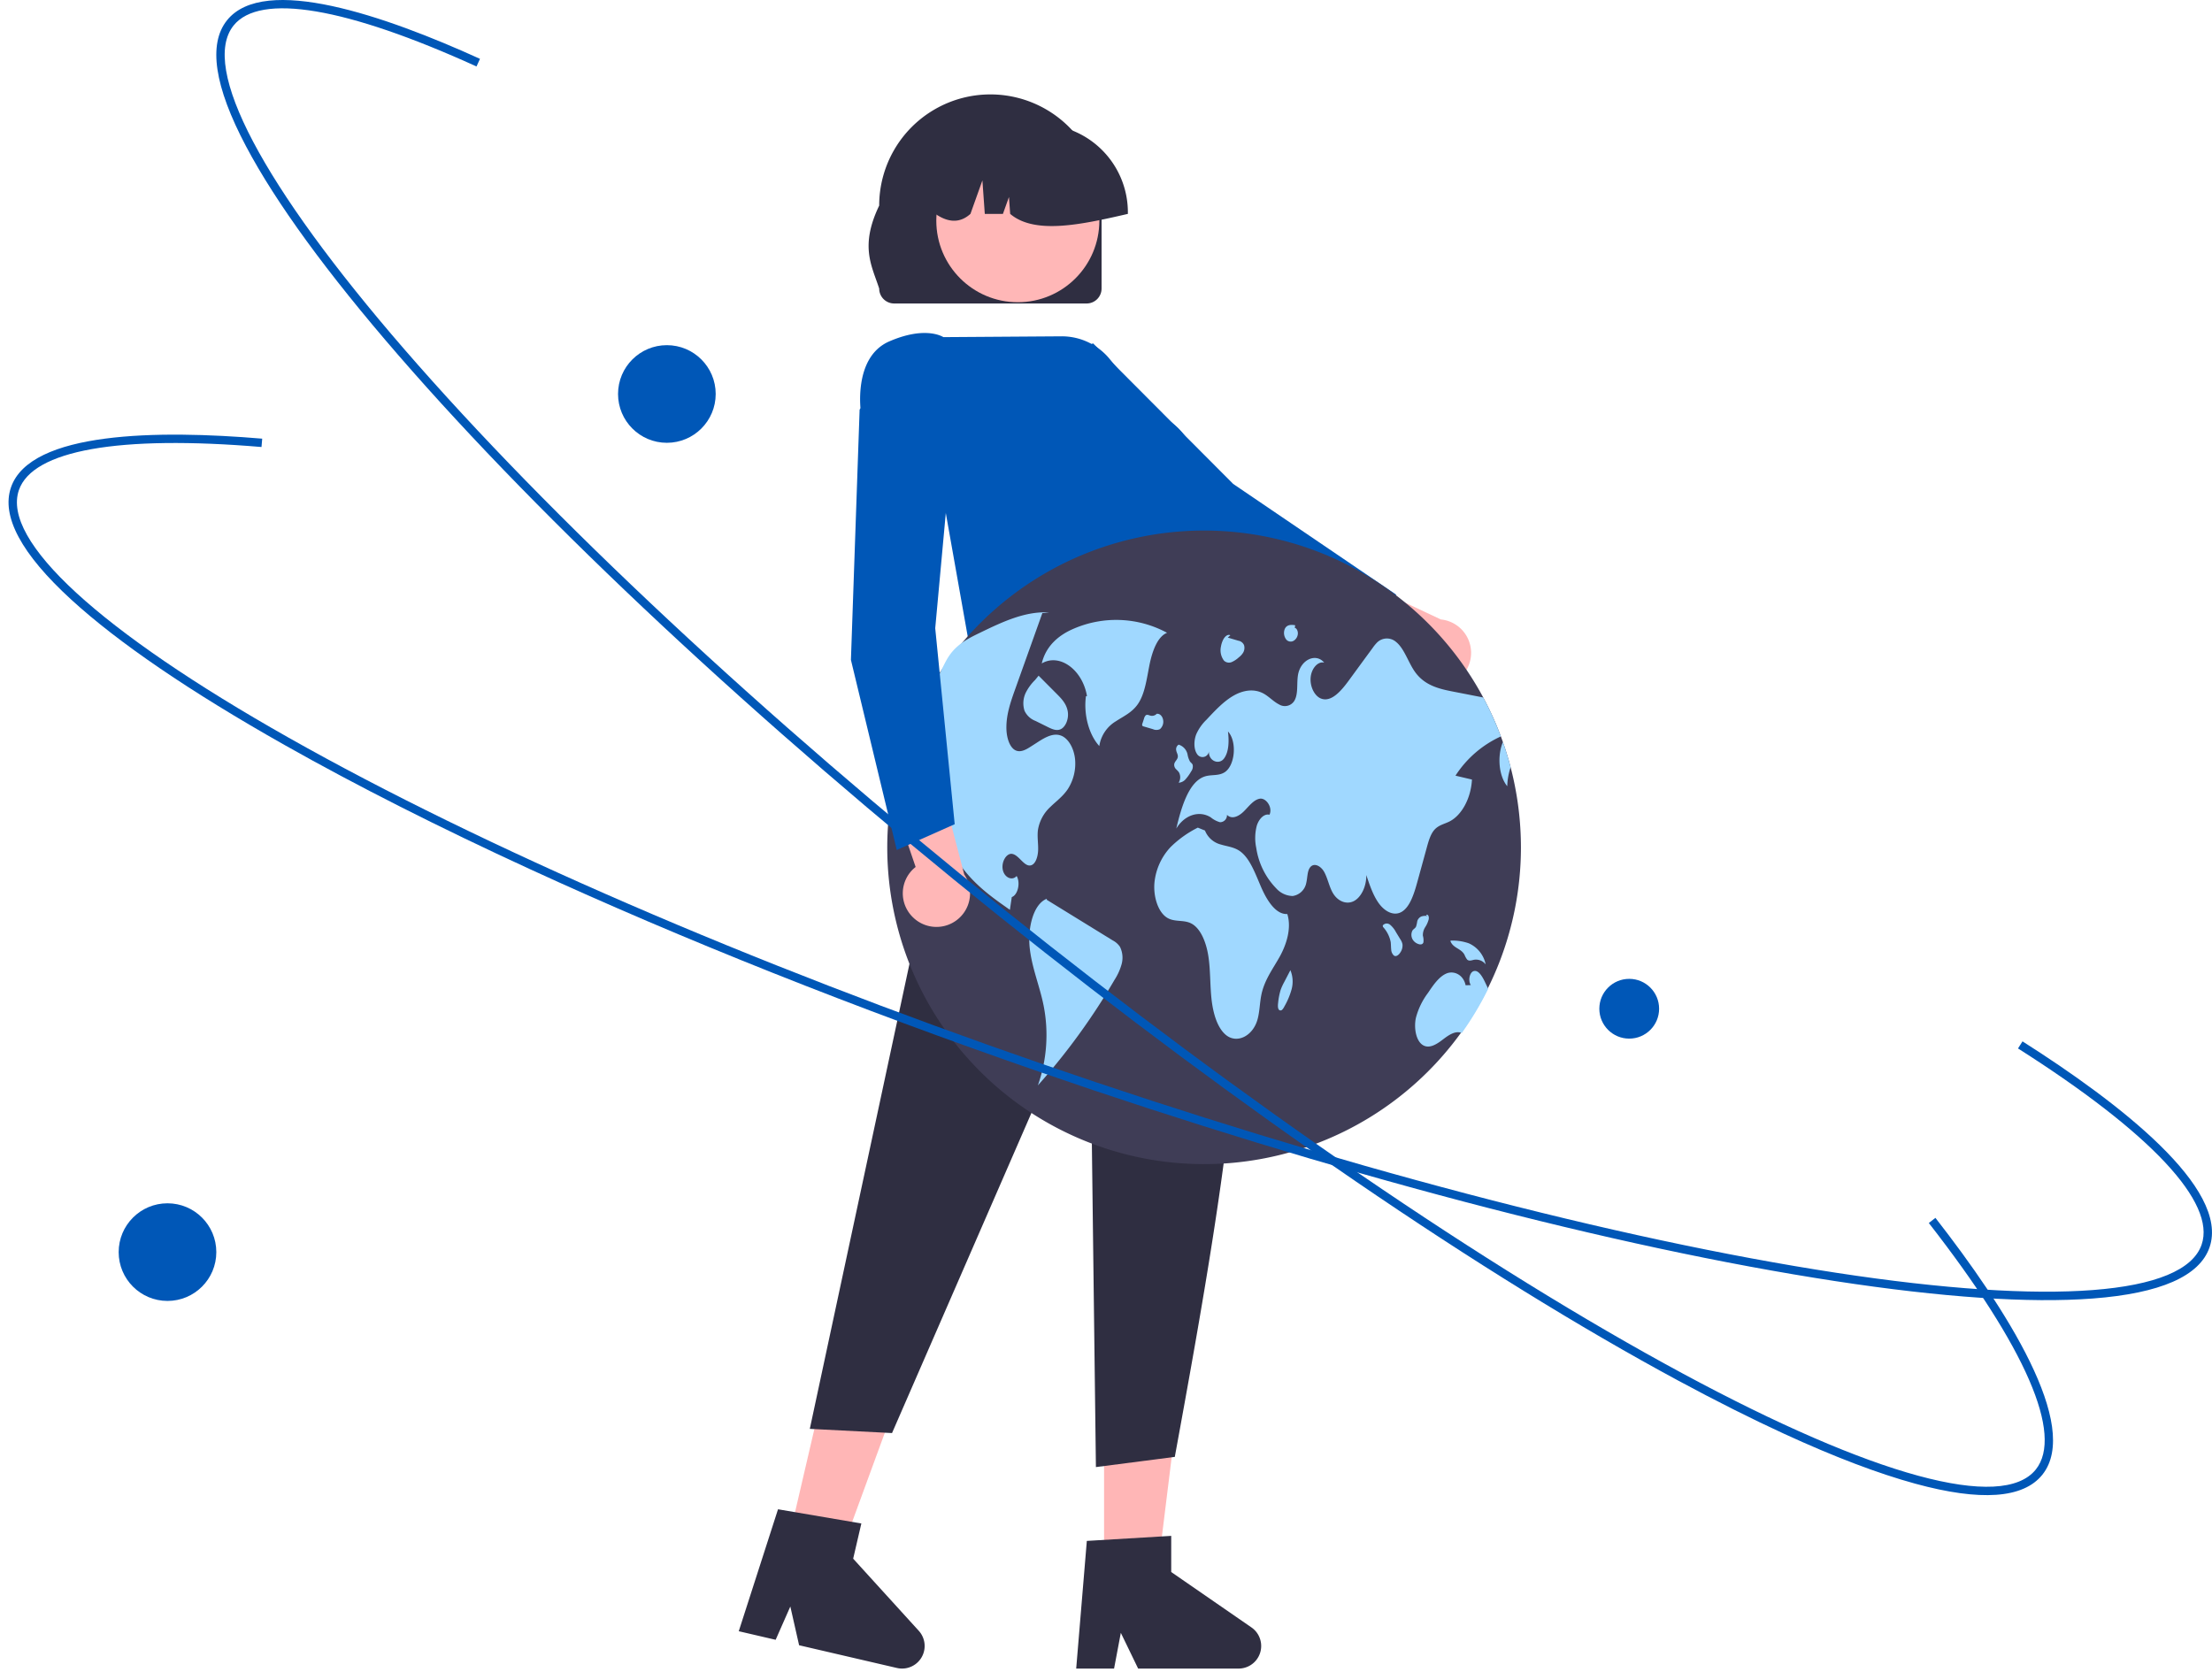
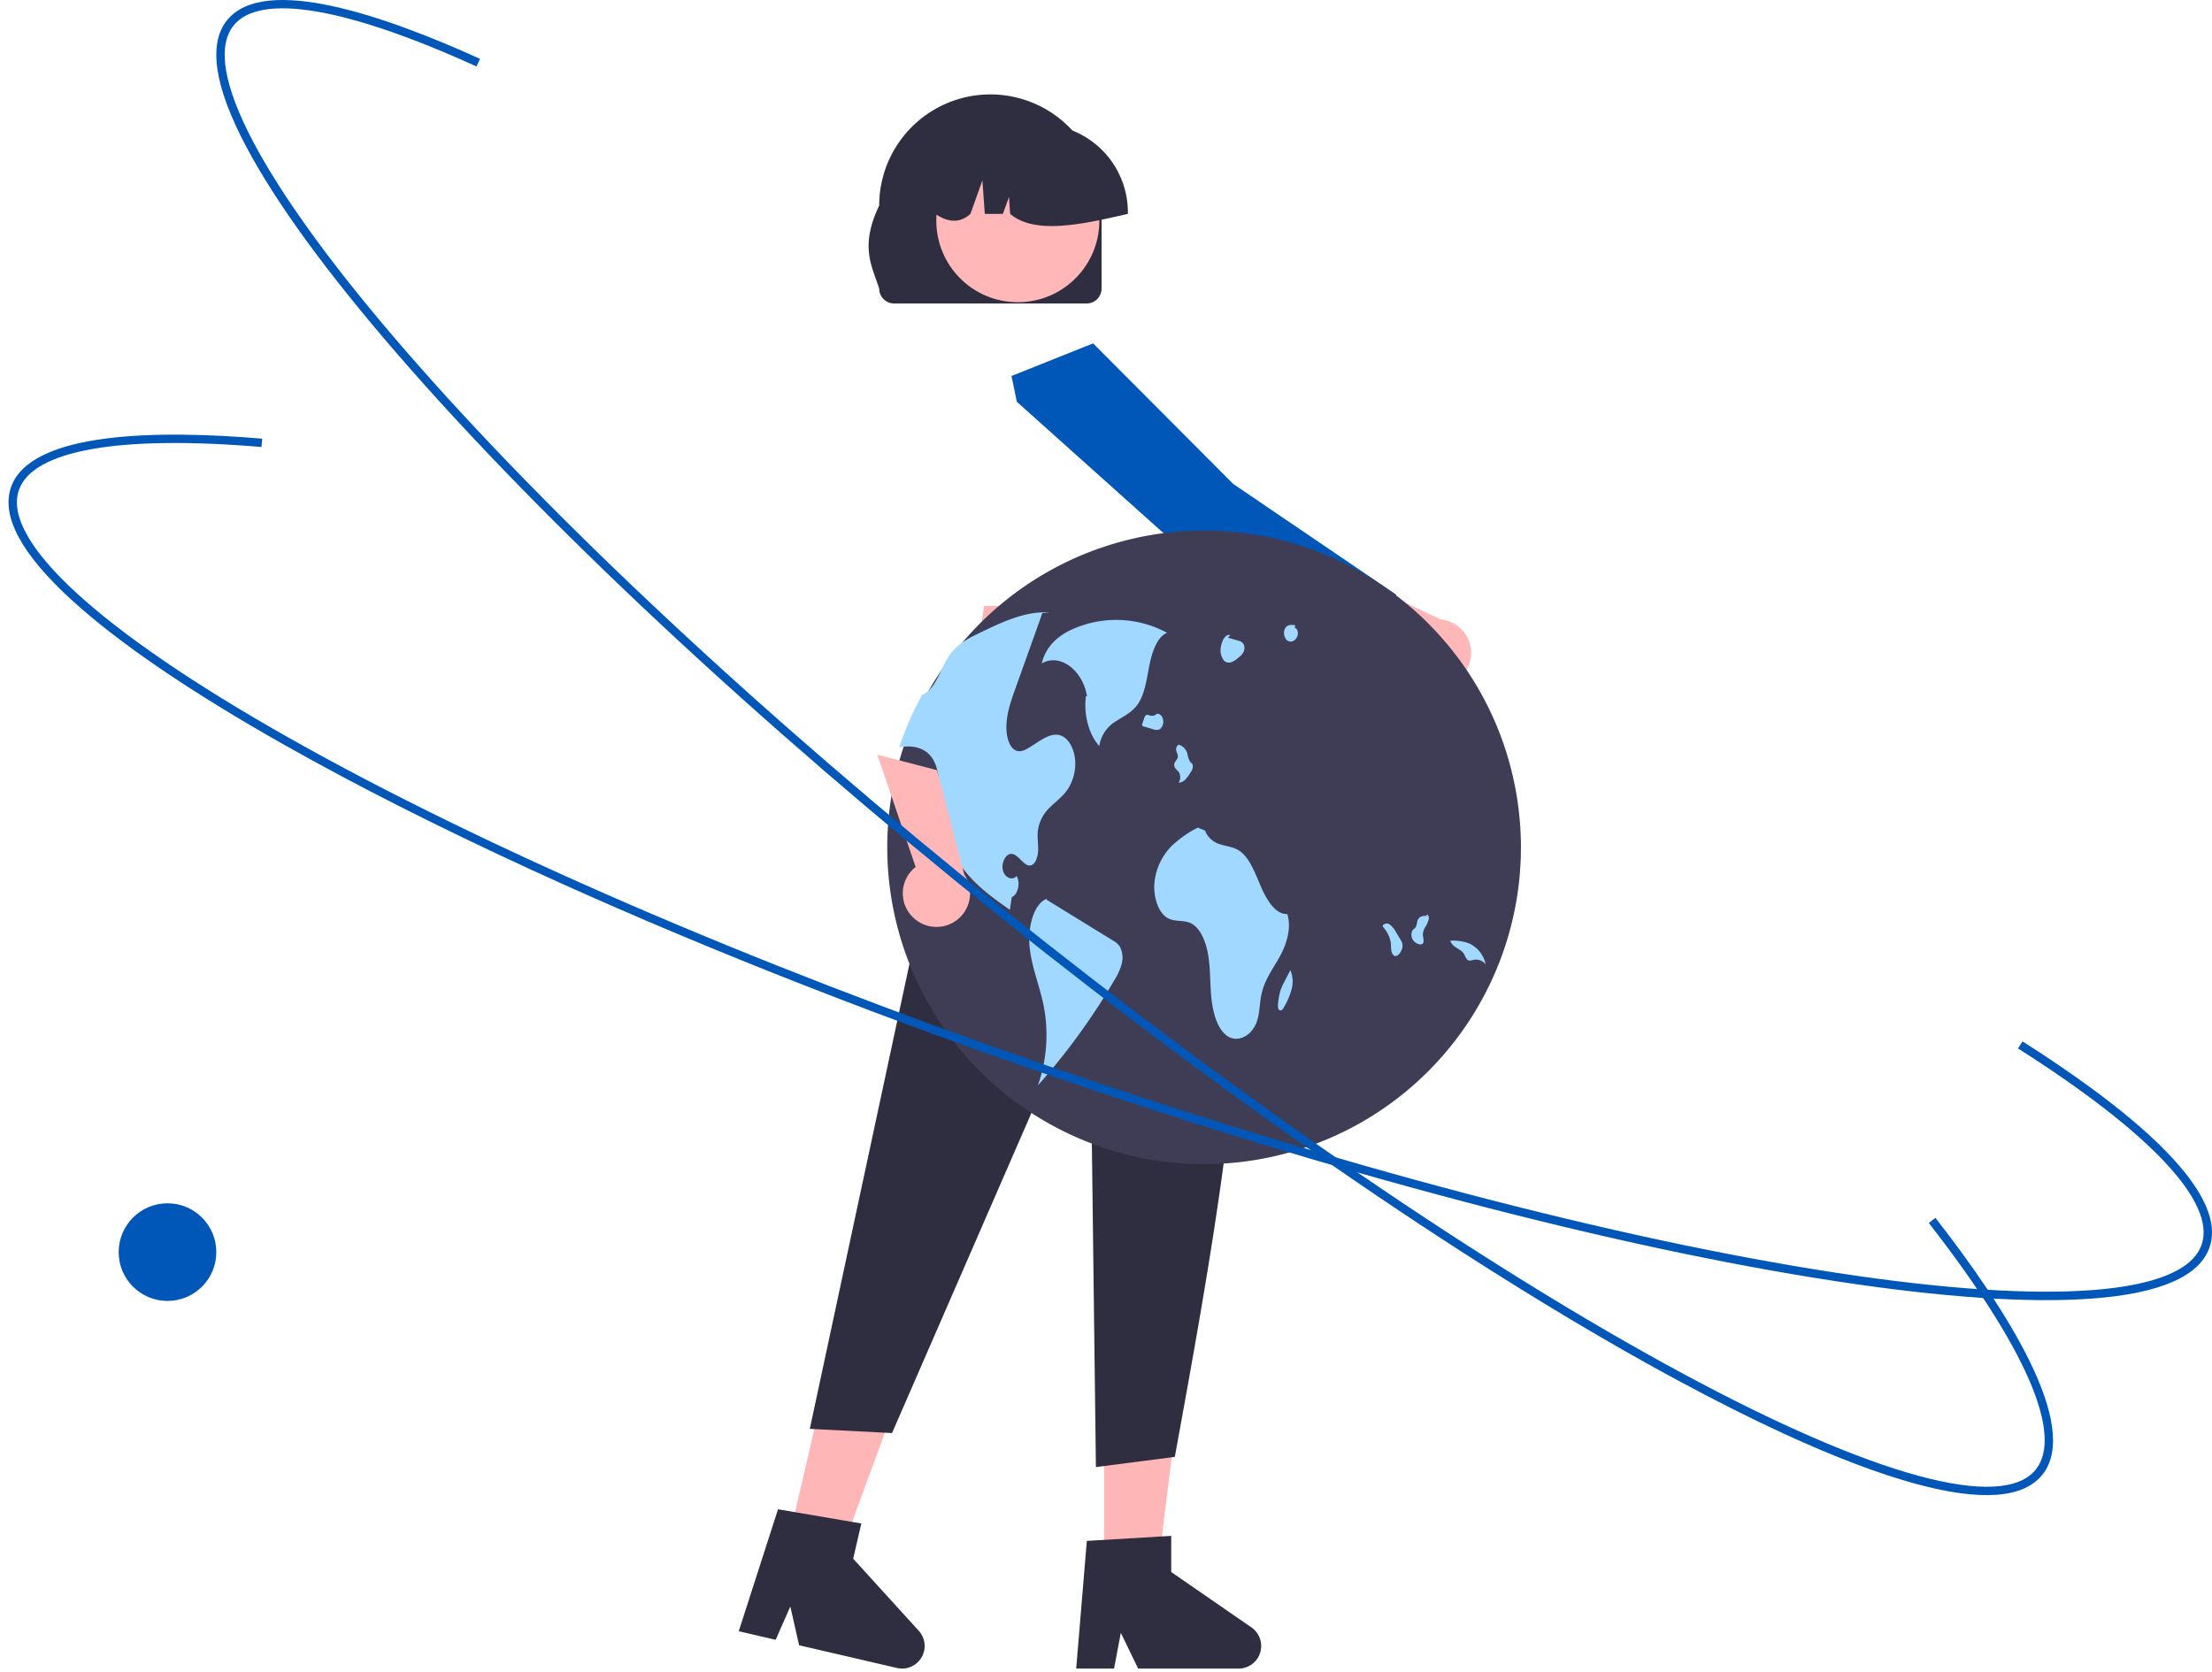
<svg xmlns="http://www.w3.org/2000/svg" width="792.086" height="598.836">
  <path data-name="Path 2996" d="M516.399 245.733a11.965 11.965 0 0 1-13.667-12.232l-39.678-15.247 17.965-12.851 34.924 16.45a12.026 12.026 0 0 1 .455 23.88Z" fill="#ffb7b7" />
  <path data-name="Path 2997" d="m493.726 234.794 6.195-21.852-.305-.208-58.03-39.42-50.163-50.333-29.221 11.675 1.919 9.249.125.113 66.695 59.738.062.03Z" fill="#0057b7" />
  <path fill="#ffb6b6" d="m434.278 284.709-89.809-12.589 7.905-55.107h66.118l15.786 67.696zM281.679 554.553l18.423 4.281 25.279-69.021-27.189-6.318-16.513 71.058z" />
  <path d="m264.538 584.213 13.211 3.07 5.257-11.925 3.141 13.877 35.04 8.142A8.087 8.087 0 0 0 329 584.06l-23.491-25.828 2.93-12.61-29.84-5.083Z" fill="#2f2e41" />
  <path fill="#ffb6b6" d="M395.352 564.819h18.913l9.001-72.952h-27.914v72.952z" />
  <path d="M385.37 597.59h13.563l2.42-12.806 6.201 12.805h35.974a8.087 8.087 0 0 0 4.595-14.74l-28.727-19.841v-12.946l-30.217 1.803ZM343.334 262.77l87.829-6.987c25.917 60.542 9.438 157.191-10.48 265.99l-28.25 3.653-2.19-174.828-70.818 162.642-29.442-1.505Z" fill="#2f2e41" />
  <path data-name="Path 3002" d="M394.458 103.344V73.63a39.816 39.816 0 1 0-79.632 0c-7.017 14.624-2.627 21.576 0 29.714a5.355 5.355 0 0 0 5.346 5.346h68.937a5.355 5.355 0 0 0 5.349-5.346Z" fill="#2f2e41" />
  <circle data-name="Ellipse 572" cx="364.468" cy="79.05" r="29.192" fill="#ffb7b7" />
  <path data-name="Path 3003" d="M403.877 76.007a31.531 31.531 0 0 0-31.496-31.496h-5.943a31.531 31.531 0 0 0-31.496 31.496v.594c4.451 3.043 8.676 3.488 12.56 0l4.283-11.994.856 11.994h6.492l2.164-6.05.433 6.05c8.768 7.468 25.348 3.89 42.147 0Z" fill="#2f2e41" />
-   <path data-name="Path 3004" d="m347.446 233.12 74.325-2.829 4.154-48.623c3.204-8.9 3.256-16.548.154-22.713a22.736 22.736 0 0 0-12.551-10.849l-16.264-19.643a22.136 22.136 0 0 0-17.183-8.011l-42.26.289c-1.018-.613-7.196-3.753-19.382 1.527-13.216 5.728-10.147 25.628-10.114 25.828l.03.187.146.127 28.107 23.675Z" fill="#0057b7" />
  <path d="M544.626 303.695a113.455 113.455 0 1 1-7.183-39.952c.247.667.488 1.333.723 2.005v.007q1.57 4.435 2.767 9.036a114.226 114.226 0 0 1 3.693 28.904Z" fill="#3f3d56" />
  <path d="M417.91 226.632a38.323 38.323 0 0 0-33.644-1.376c-4.704 2.047-9.658 5.72-11.227 12.351 6.347-3.746 14.563 2.172 16.196 11.666l-.381.105c-.863 6.576 1.063 13.735 4.79 17.813a12.528 12.528 0 0 1 6.014-8.919c2.74-1.8 5.77-3.108 7.86-6.203 2.479-3.67 3.108-9.032 4.093-13.924s2.852-10.15 6.299-11.513Z" fill="#a0d8ff" />
  <path d="M382.383 282.59c-1.758 2.64-4.106 4.296-6.212 6.358a14.3 14.3 0 0 0-4.518 8.446c-.267 2.297.146 4.632.089 6.954-.057 2.323-.832 4.937-2.412 5.515-2.494.9-4.397-3.732-6.96-4.055-2.038-.254-3.872 2.95-3.281 5.73s3.363 4.01 4.955 2.195c1.44 2.418.426 6.803-1.738 7.545-.229 1.523-.457 3.04-.68 4.563-5.47-3.827-10.996-7.716-15.647-13.32a40.429 40.429 0 0 1-9.214-21.777c-.603-6.441.292-13.808-2.665-18.764-2.367-3.966-6.428-4.842-10.083-4.594-.667.044-1.34.12-2.005.203a112.97 112.97 0 0 1 8.179-18.72 8.013 8.013 0 0 0 2.05-1.275c3.4-2.887 4.911-8.732 7.671-12.774q.267-.39.552-.761c2.824-3.687 6.606-5.584 10.261-7.348 8.09-3.928 16.416-7.907 24.957-7.361l-2.43.235q-4.255 11.916-8.516 23.833-.647 1.828-1.307 3.662c-1.612 4.518-3.275 9.328-3.027 14.385.146 2.995 1.187 6.193 3.166 7.221 1.847.952 3.865-.215 5.648-1.37.755-.483 1.504-.965 2.259-1.453 2.71-1.745 5.71-3.535 8.573-2.367 2.62 1.066 4.556 4.626 4.924 8.465a16.923 16.923 0 0 1-2.589 10.629ZM398.498 336.83l-23.74-14.618.134-.346c-4.92 1.874-6.963 10.62-6.15 17.773s3.57 13.546 4.963 20.515a54.454 54.454 0 0 1-2.053 28.573 234.006 234.006 0 0 0 27.49-37.879 20.265 20.265 0 0 0 2.486-5.513 8.771 8.771 0 0 0-.582-6.239 6.945 6.945 0 0 0-2.548-2.267Z" fill="#a0d8ff" />
-   <path d="M367.266 248.185a8.75 8.75 0 0 0-.4 6.364 7.054 7.054 0 0 0 3.94 3.65l4.373 2.167c1.454.721 3.022 1.45 4.505.856 1.789-.715 3.029-3.52 2.708-6.123-.341-2.77-2.088-4.675-3.702-6.298l-6.78-6.812-1.274 1.56a17.01 17.01 0 0 0-3.37 4.636ZM521.185 277.799l5.902 1.39c-.343 6.643-3.636 12.792-8.053 15.02-1.84.926-3.89 1.268-5.412 3-1.377 1.574-2.075 4.024-2.716 6.365l-3.37 12.26c-1.205 4.404-2.754 9.296-5.888 10.882-2.691 1.365-5.769-.304-7.837-3.103-2.069-2.798-3.332-6.56-4.556-10.229.076 3.998-1.783 7.92-4.417 9.31-2.64 1.389-5.85.133-7.614-2.97-1.27-2.228-1.796-5.166-3.04-7.425-1.244-2.259-3.852-3.553-5.21-1.434-.894 1.409-.78 3.566-1.224 5.356a5.816 5.816 0 0 1-4.861 4.677 8.105 8.105 0 0 1-5.819-2.66 26.358 26.358 0 0 1-7.227-14.575 17.388 17.388 0 0 1 .203-7.97c.78-2.468 2.665-4.372 4.537-3.902 1.23-2.602-1.2-6.054-3.389-5.75-2.195.305-3.915 2.66-5.717 4.468-1.796 1.808-4.309 3.122-6.117 1.326a2.481 2.481 0 0 1-2.324 2.63q-.098.005-.195.003a8.998 8.998 0 0 1-3.281-1.738c-4.144-2.583-9.404-.87-12.348 4.016 1.84-7.83 4.537-16.815 10.19-18.656 2.31-.755 4.83-.133 7.012-1.44 3.865-2.316 4.645-11.067 1.307-14.677.426 3.414.343 7.399-1.459 9.734s-5.584.812-5.356-2.64a2.313 2.313 0 0 1-4.302.914c-1.2-1.828-1.098-4.816-.247-7a16.486 16.486 0 0 1 3.7-5.253c3.013-3.23 6.072-6.498 9.562-8.529 3.496-2.03 7.532-2.716 11.035-.698 1.846 1.066 3.47 2.843 5.355 3.782a3.969 3.969 0 0 0 5.465-1.28q.032-.05.062-.103c1.403-2.462.743-6.117 1.263-9.195.933-5.438 6.371-7.982 9.385-4.39-2.252-.578-4.581 2.087-4.86 5.317-.286 3.23 1.345 6.491 3.528 7.468 3.667 1.625 7.259-2.462 10.032-6.244q4.34-5.94 8.693-11.872a14.345 14.345 0 0 1 1.555-1.891 5.002 5.002 0 0 1 6.834-.14c2.932 2.393 4.309 7.298 6.714 10.673 3.49 4.906 8.712 6.099 13.573 7.05q5.435 1.057 10.876 2.126a112.696 112.696 0 0 1 6.314 13.941 38.211 38.211 0 0 0-16.258 14.056ZM540.933 274.79a22.872 22.872 0 0 0-1.206 6.797c-3.11-3.795-3.604-10.908-1.56-15.832q1.57 4.435 2.766 9.036ZM532.9 354.148a113.768 113.768 0 0 1-9.456 15.82c-2.284-.978-4.74.767-6.878 2.405-2.234 1.713-4.918 3.382-7.209 1.82-2.341-1.598-3.096-6.072-2.354-9.62a25.632 25.632 0 0 1 4.391-9.035c1.904-2.843 3.94-5.794 6.587-6.898 2.652-1.104 6.06.457 6.834 4.226l1.878-.063c-1.053-1.447-.5-4.442.914-4.969 1.631-.615 3.046 1.625 4.01 3.605.432.894.87 1.795 1.282 2.71Z" fill="#a0d8ff" />
  <path d="M460.963 327.345c-4.038.254-7.236-4.716-9.36-9.605s-4.065-10.481-7.707-12.97c-2.082-1.422-4.455-1.617-6.713-2.306a8.311 8.311 0 0 1-5.7-5.019l-2.56-1.034a38.461 38.461 0 0 0-9.724 6.933 21.732 21.732 0 0 0-5.794 12.666c-.49 5.126 1.317 10.842 4.693 12.768 2.667 1.521 5.772.562 8.474 1.955 3.375 1.74 5.38 6.796 6.138 11.788s.566 10.18 1.11 15.227 2.038 10.302 5.133 12.889c3.874 3.237 9.558.547 11.296-5.346.853-2.89.823-6.153 1.46-9.153 1.124-5.285 4.154-9.205 6.557-13.54s4.295-10.222 2.697-15.253ZM421.069 275.419a10.773 10.773 0 0 1 1.051 1.116 3.667 3.667 0 0 1-.065 3.786 3.523 3.523 0 0 0 2.523-1.282 16.216 16.216 0 0 0 1.934-2.725 2.97 2.97 0 0 0 .57-2.376c-.19-.545-.64-.777-.957-1.186a8.059 8.059 0 0 1-.885-2.57 4.635 4.635 0 0 0-3.359-3.54l.202.039a1.92 1.92 0 0 0-.898 2.044c.122.792.63 1.45.58 2.257-.073 1.161-1.233 1.706-1.305 2.868a2.217 2.217 0 0 0 .609 1.569ZM414.152 255.684l.018-.004a3.241 3.241 0 0 0 .344-.367Z" fill="#a0d8ff" />
  <path d="M415.362 261.135a3.52 3.52 0 0 0 1.096-3.49c-.293-1.32-1.331-2.209-2.288-1.965a2.333 2.333 0 0 1-2.17.639c-.591-.152-1.241-.545-1.755-.099a2.657 2.657 0 0 0-.598 1.167l-.57 1.75a1.104 1.104 0 0 0-.067.663.562.562 0 0 0 .43.343l3.421 1.008a2.947 2.947 0 0 0 2.501-.016ZM501.434 336.392l-1.58-2.588a8.648 8.648 0 0 0-2.084-2.616 1.846 1.846 0 0 0-2.6.23l-.028.033.064.493a11.13 11.13 0 0 1 2.777 5.418c.12.882.078 1.795.184 2.68a3.126 3.126 0 0 0 .976 2.186c.83.555 1.804-.263 2.395-1.26a4.34 4.34 0 0 0 .672-2.763 4.844 4.844 0 0 0-.776-1.813ZM509.702 337.515a5.975 5.975 0 0 0-.193-2.409 5.288 5.288 0 0 1 .805-2.998 9.747 9.747 0 0 0 1.254-2.749 2.3 2.3 0 0 0-.06-1.346c-.175-.392-.597-.57-.84-.26l.519.333a4.723 4.723 0 0 0-2.105.102 2.605 2.605 0 0 0-1.595 1.799 11.13 11.13 0 0 1-.419 1.866c-.309.636-.908.847-1.284 1.405a3.36 3.36 0 0 0 .053 3.193 3.727 3.727 0 0 0 2.108 1.658c.633.227 1.467.24 1.757-.594ZM524.425 341.958a7.242 7.242 0 0 0 .912 1.674c.705.71 1.663.274 2.518.101a4.353 4.353 0 0 1 4.142 1.661 10.541 10.541 0 0 0-6.063-7.564 17.811 17.811 0 0 0-6.235-.975l-.362.093c.922 2.686 3.82 2.626 5.088 5.01ZM462.067 347.451l.005.012.106-.203Z" fill="#a0d8ff" />
  <path d="M459.833 351.774a19.844 19.844 0 0 0-1.253 2.753 23.963 23.963 0 0 0-.908 4.71c-.113.908-.148 2.067.42 2.51a.807.807 0 0 0 1.056-.144 4.173 4.173 0 0 0 .765-1.137 26.195 26.195 0 0 0 2.582-6.13 10.666 10.666 0 0 0-.423-6.873l-2.239 4.311ZM438.286 236.593a2.543 2.543 0 0 0 2.74.535 9.05 9.05 0 0 0 2.58-1.704 6.068 6.068 0 0 0 1.562-1.705 3.459 3.459 0 0 0 .32-2.634 2.676 2.676 0 0 0-2.04-1.614l-3.796-1.126.915-.825c-.941-.505-1.983.433-2.572 1.594a8.582 8.582 0 0 0-.781 2.404 6.17 6.17 0 0 0 1.072 5.075ZM460.629 229.092a2.09 2.09 0 0 0 2.849.232 3.185 3.185 0 0 0 1.26-2.27c.09-.995-.402-2.102-1.105-2.188l.16-.932c-1.354-.244-3.02-.293-3.746 1.351a3.86 3.86 0 0 0 .582 3.807Z" fill="#a0d8ff" />
  <path data-name="Path 3011" d="M327.247 328.837a11.965 11.965 0 0 1 .63-18.33l-13.726-40.229 21.384 5.555 9.746 37.349a12.026 12.026 0 0 1-18.04 15.656Z" fill="#ffb7b7" />
-   <path data-name="Path 3012" d="m321.115 304.423 20.748-9.246-6.97-70.177 6.491-70.764-27.701-14.95-5.87 7.4v.169l-3.109 89.482.017.068Z" fill="#0057b7" />
  <path d="M638.954 513.546q-17.597-8.092-37.962-19.069c-70.22-37.855-156.569-96.91-243.14-166.284C271.28 258.82 194.828 187.413 142.58 127.13 117.13 97.764 98.797 72.615 88.092 52.38 76.758 30.96 74.472 15.78 81.297 7.263c13.296-16.59 56.596-1.647 90.578 13.811l-1.242 2.731C123.966 2.576 93.071-2.632 83.64 9.14 71.624 24.13 93.935 66.42 144.849 125.165c52.132 60.15 128.444 131.423 214.878 200.688 86.435 69.263 172.624 128.21 242.689 165.984 68.424 36.889 114.561 49.448 126.575 34.456 9.975-12.448-3.631-43.799-38.31-88.279l2.365-1.844c25.199 32.32 52.296 74.516 38.286 92-6.824 8.516-22.138 9.592-45.514 3.199-13.326-3.645-29.008-9.612-46.864-17.823Z" fill="#0057b7" />
  <path d="M189.725 311.265c-32.343-14.873-61.901-29.81-87.79-44.428C68.097 247.73 42.38 230.201 25.5 214.741 7.628 198.372.374 184.842 3.94 174.528c6.948-20.093 52.752-20.566 89.953-17.425l-.253 2.99c-51.086-4.315-81.935 1.16-86.864 15.416-6.279 18.157 28.943 50.492 96.635 88.715 69.312 39.14 165.134 80.629 269.816 116.824 104.68 36.197 205.664 62.76 284.348 74.795 76.843 11.754 124.517 8.082 130.795-10.075 5.212-15.075-18.137-40.031-65.745-70.274l1.609-2.532c34.593 21.974 74.292 52.613 66.97 73.787-3.565 10.314-17.627 16.473-41.793 18.306-22.825 1.732-53.876-.37-92.29-6.246-78.857-12.062-180.028-38.672-284.875-74.925-65.773-22.744-128.079-47.584-182.52-72.62Z" fill="#0057b7" />
-   <circle cx="238.796" cy="141.102" r="17.483" fill="#0057b7" />
-   <circle cx="583.401" cy="361.273" r="10.702" fill="#0057b7" />
  <circle cx="59.977" cy="448.437" r="17.483" fill="#0057b7" />
</svg>